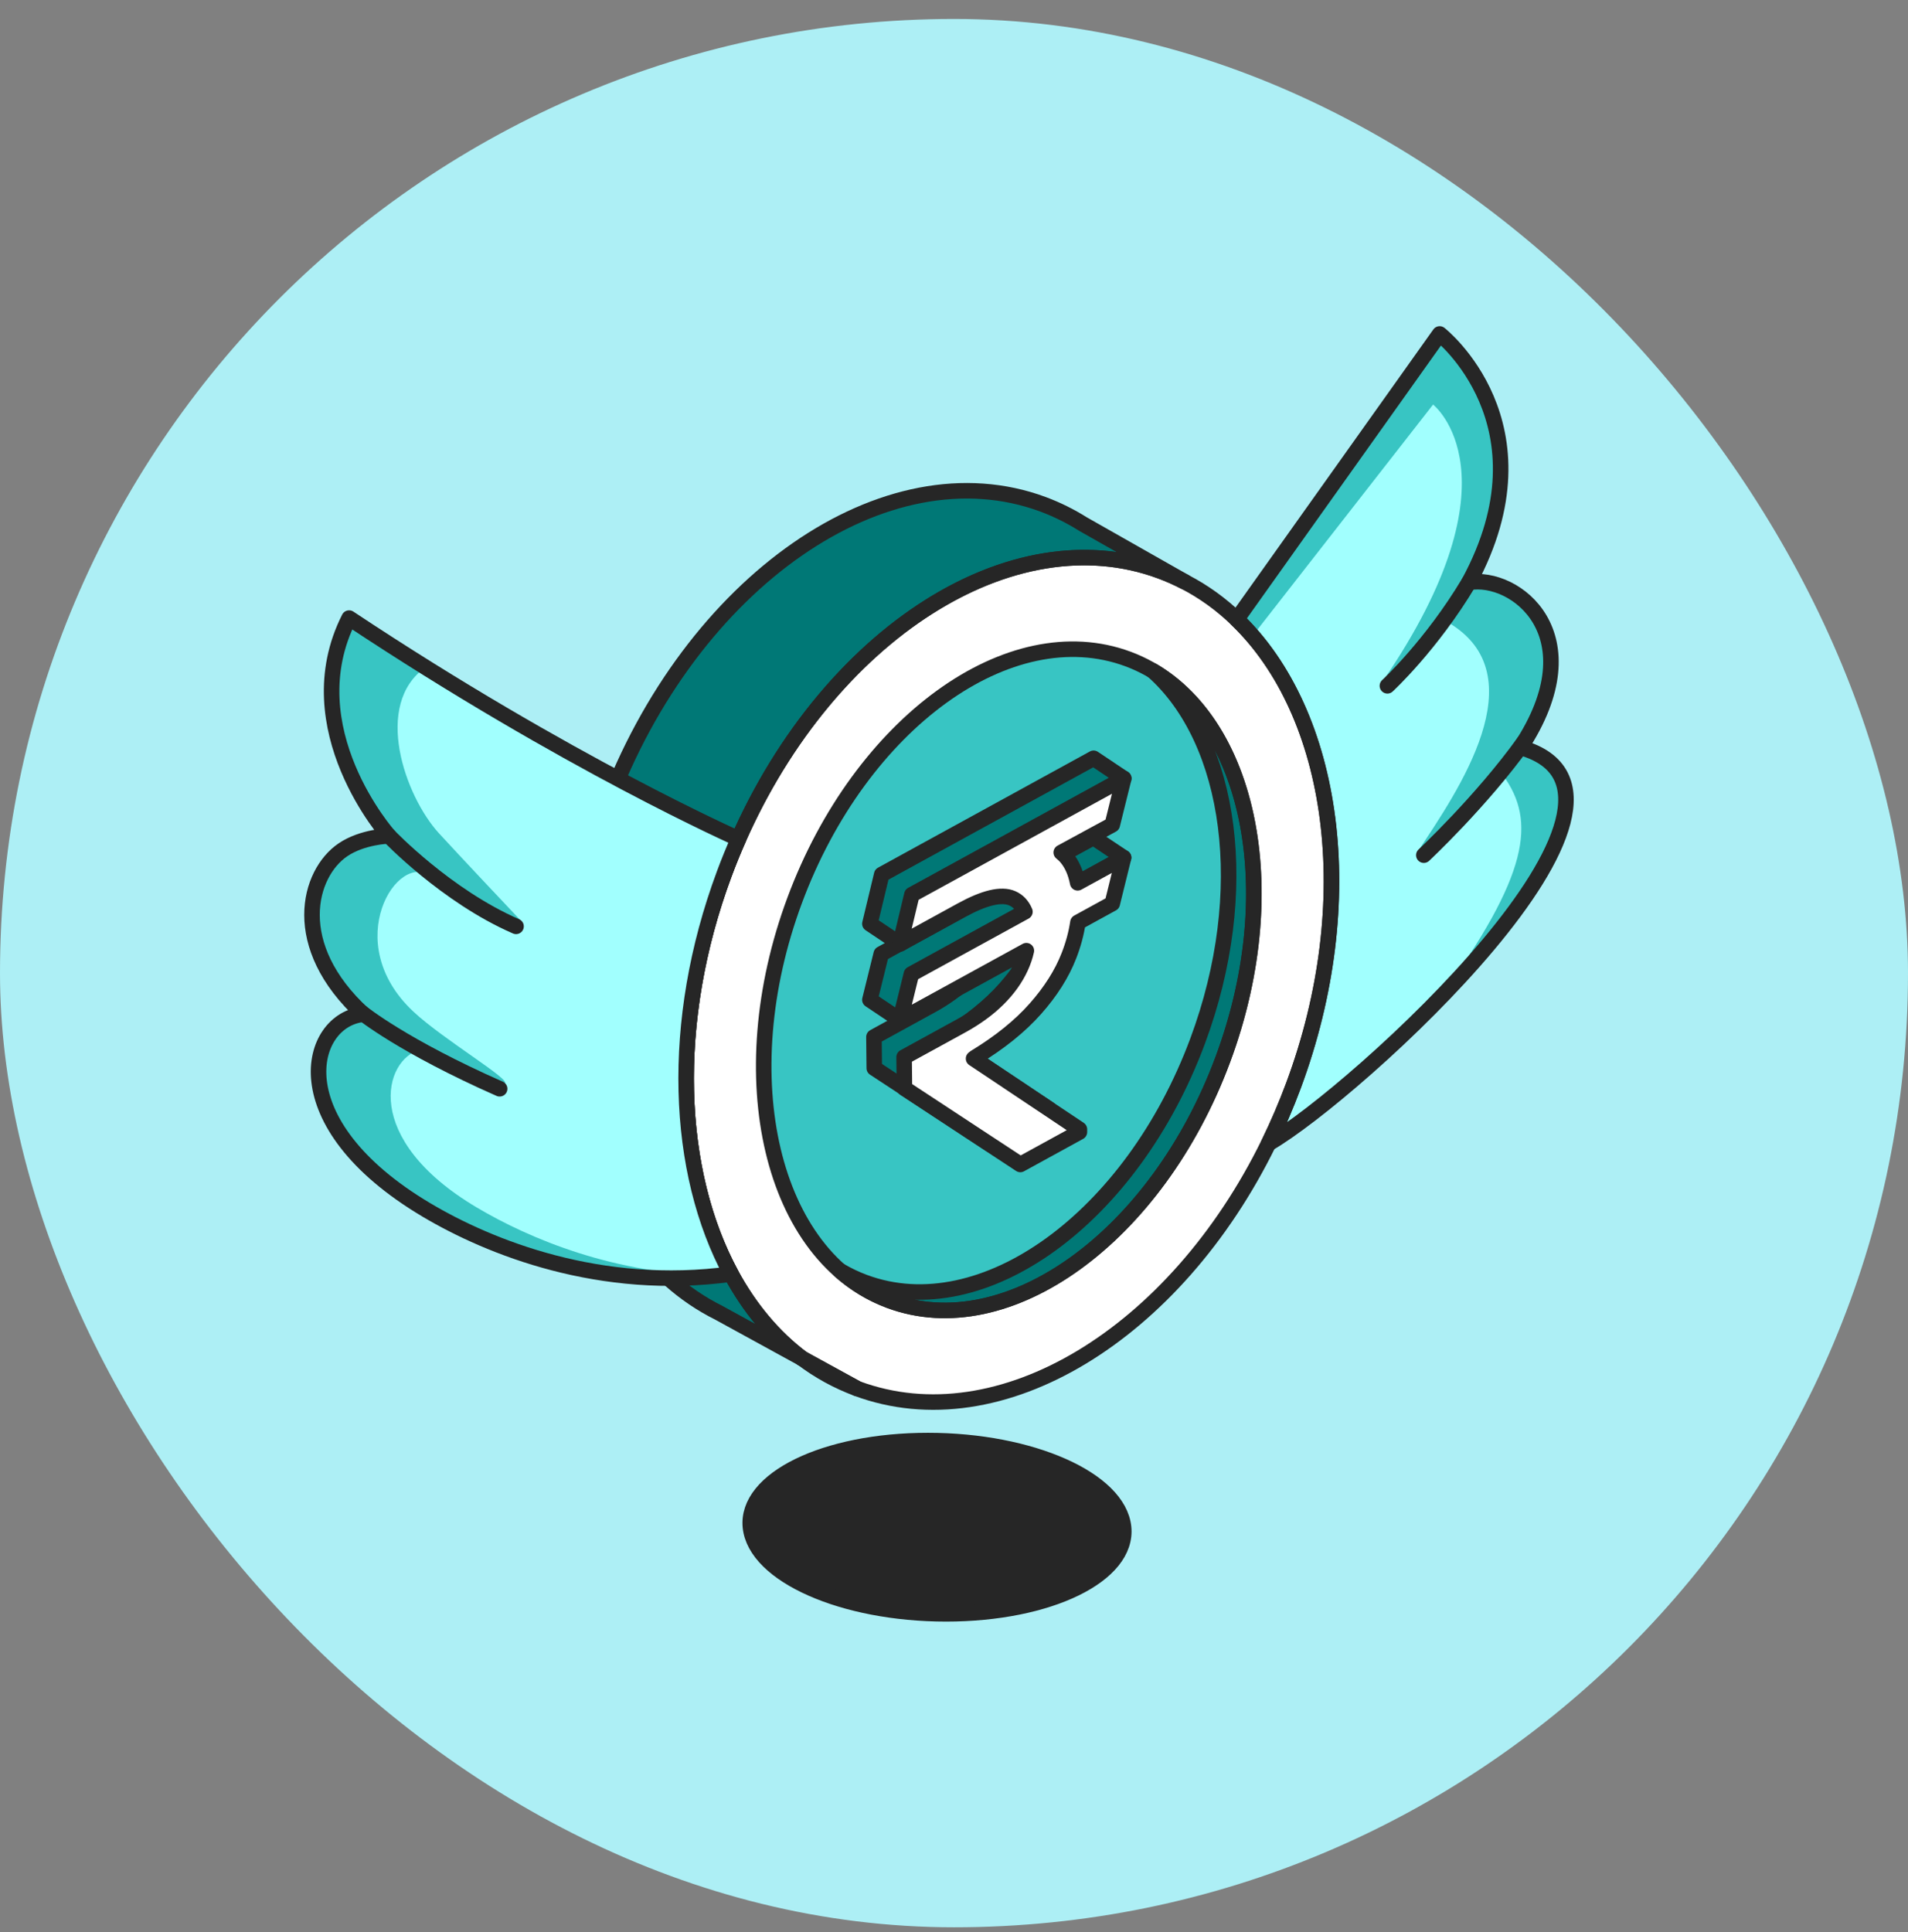
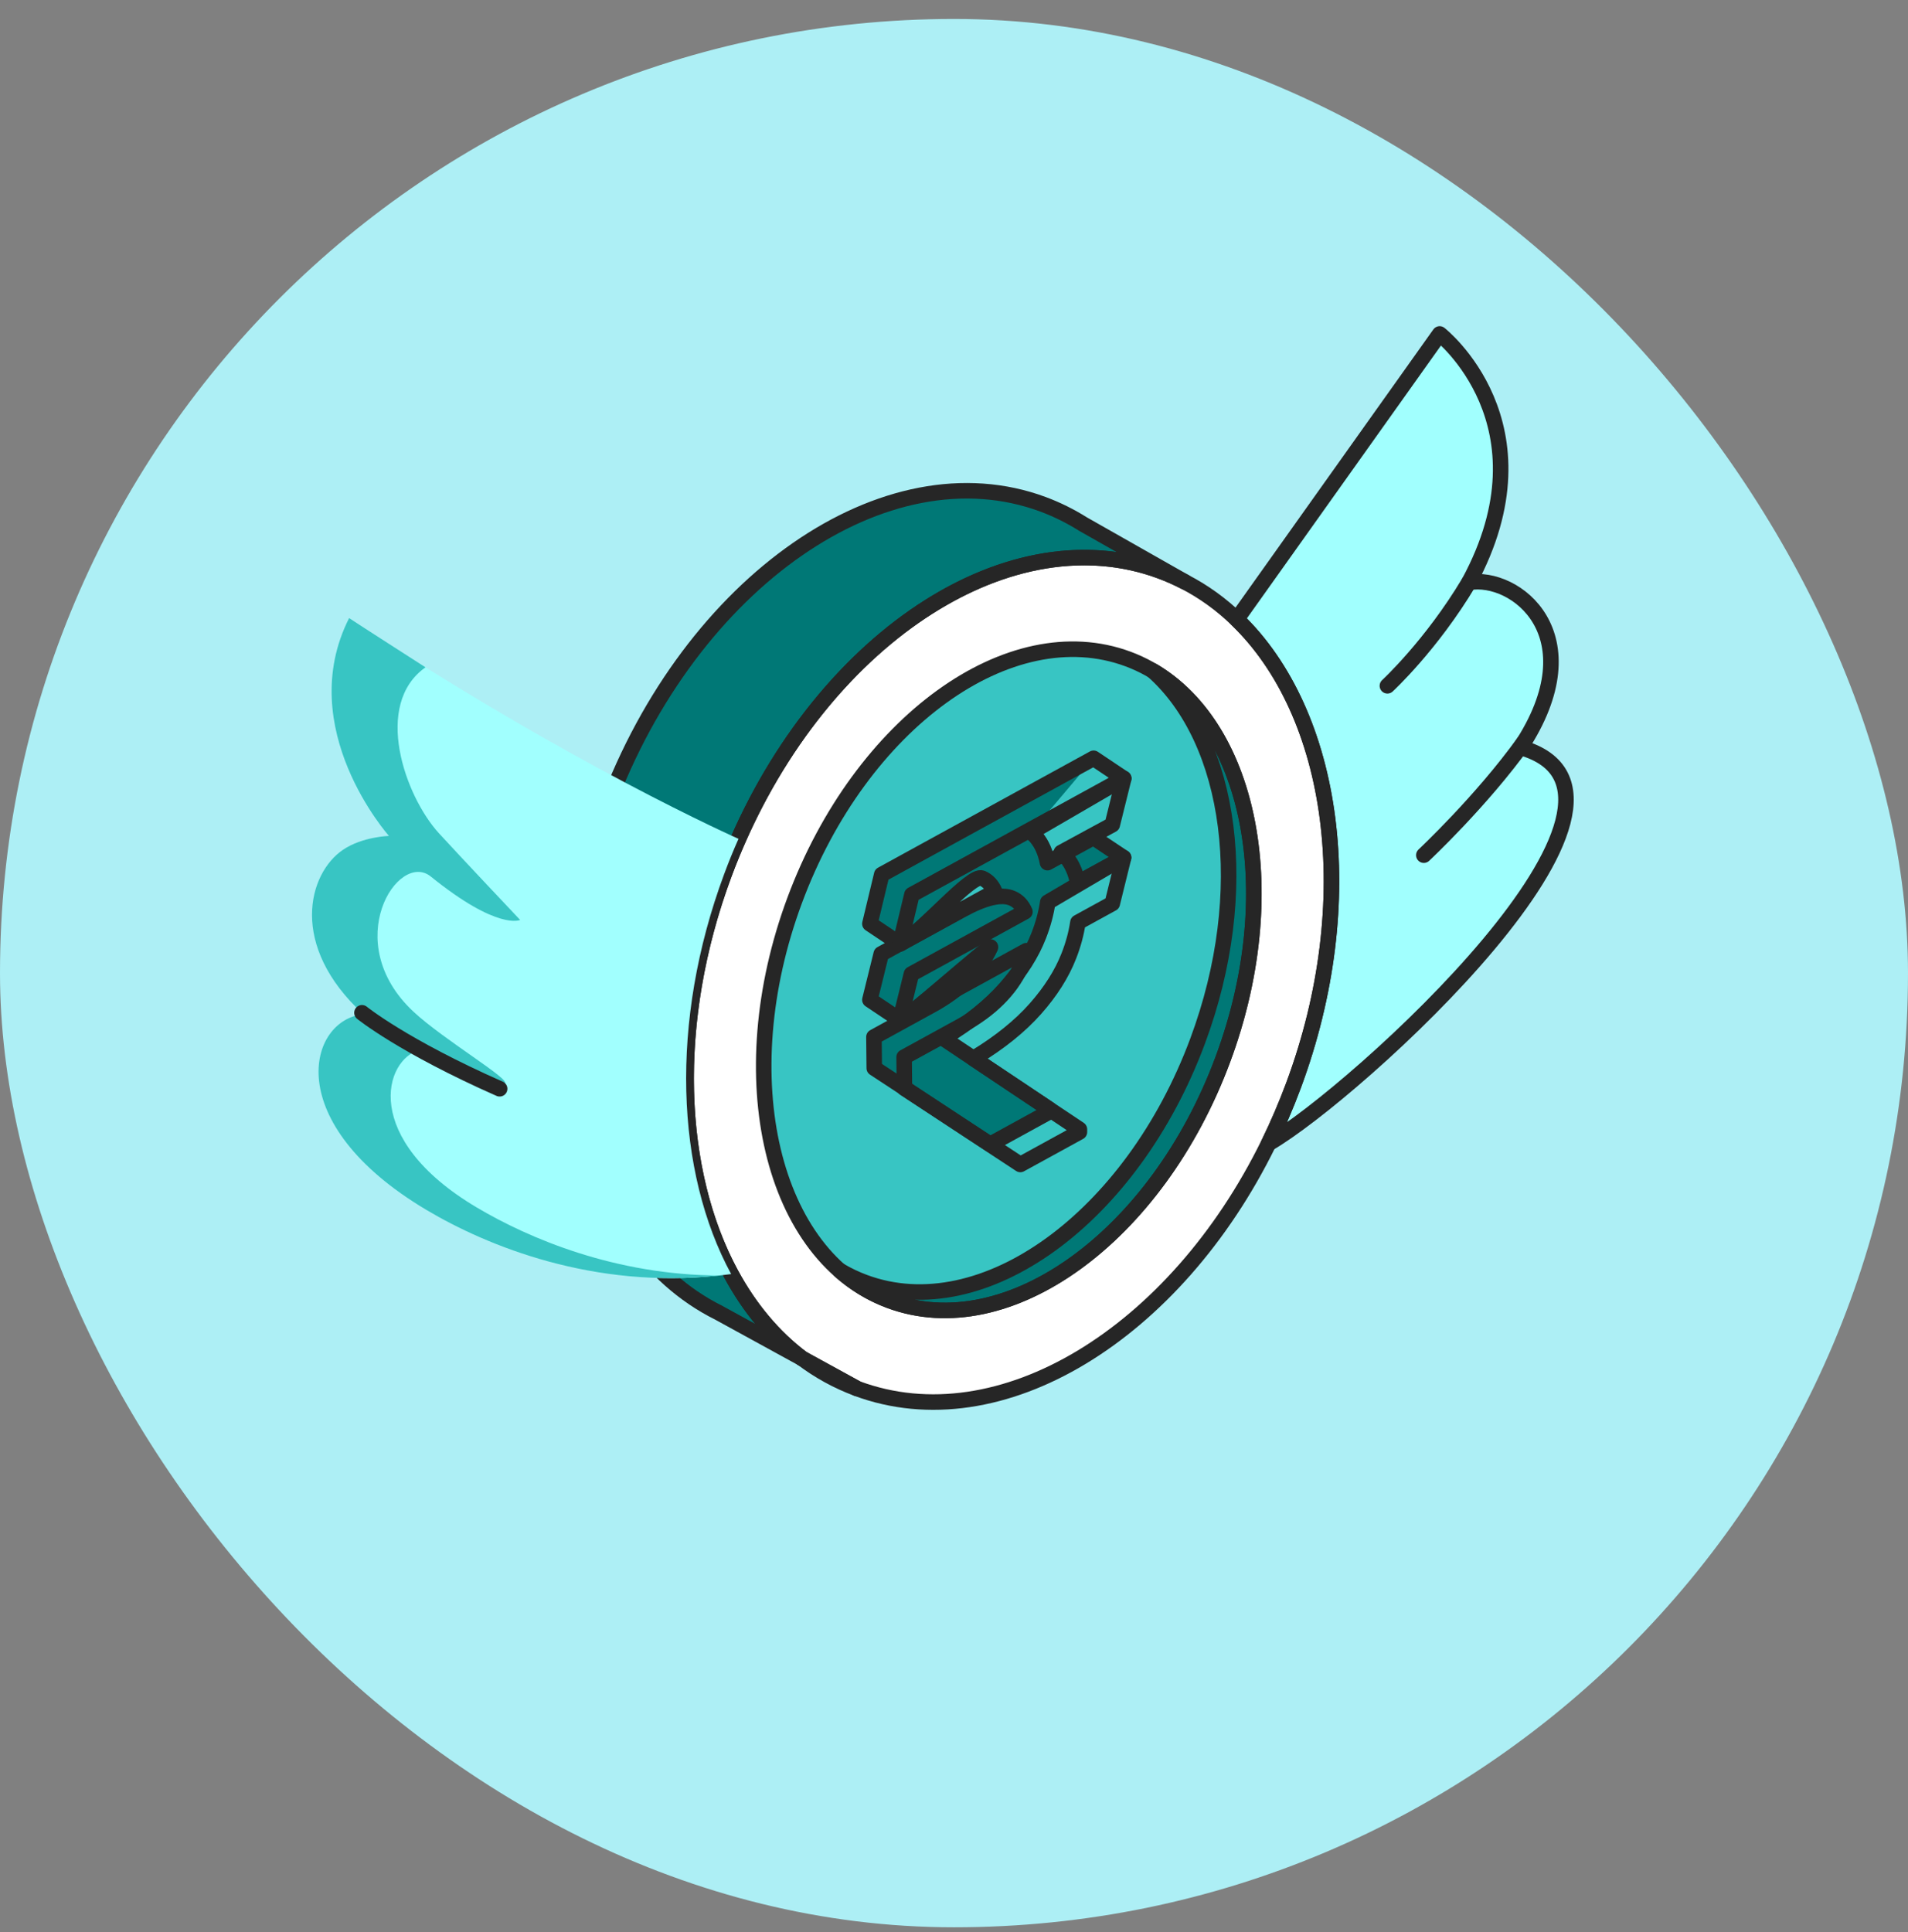
<svg xmlns="http://www.w3.org/2000/svg" width="80" height="81" viewBox="0 0 80 81" fill="none">
  <rect x="0" y="0" width="80" height="81" fill="#808080" stroke="none" />
  <rect y="0.795" width="80" height="80" rx="40" fill="#ADEFF5" />
-   <path d="M47.109 64.022C47.319 66.028 43.986 67.654 39.666 67.654C35.346 67.654 31.674 66.028 31.465 64.022C31.256 62.017 34.589 60.39 38.908 60.39C43.229 60.39 46.9 62.017 47.109 64.022Z" fill="#262626" stroke="#262626" stroke-width="0.651" stroke-linecap="round" stroke-linejoin="round" />
  <path d="M54.232 45.511C53.919 46.351 53.57 47.16 53.19 47.938H53.188C49.273 55.917 41.936 60.44 35.931 58.208L33.637 56.95C32.429 56.044 31.43 54.838 30.656 53.41C28.335 49.126 28.059 42.842 30.364 36.641C30.55 36.138 30.751 35.645 30.965 35.164C34.747 26.598 42.424 21.625 48.665 23.944C49.015 24.074 49.354 24.225 49.681 24.395C50.477 24.808 51.203 25.335 51.853 25.961C55.965 29.912 57.106 37.777 54.232 45.511Z" fill="white" />
  <path d="M35.931 58.208C35.099 57.899 34.333 57.475 33.636 56.95L35.931 58.208Z" stroke="#262626" stroke-width="0.651" stroke-linecap="round" stroke-linejoin="round" />
  <path d="M51.272 44.411C54.032 36.983 52.252 29.468 47.295 27.626C42.338 25.784 36.081 30.312 33.321 37.74C30.56 45.167 32.341 52.682 37.298 54.525C42.255 56.367 48.511 51.839 51.272 44.411Z" fill="#38C5C3" />
  <path d="M49.681 24.394C49.354 24.225 49.015 24.074 48.665 23.944C42.073 21.494 33.88 27.179 30.364 36.64C27.29 44.909 28.807 53.325 33.637 56.95L30.144 55.036V55.035C24.203 52.093 22.079 42.879 25.438 33.84C28.954 24.379 37.148 18.694 43.738 21.143C44.326 21.362 44.881 21.639 45.402 21.966L49.681 24.394Z" fill="#007876" />
  <path d="M53.191 47.938C53.571 47.16 53.92 46.351 54.233 45.511C57.107 37.777 55.966 29.912 51.854 25.961L60.363 14C60.363 14 65.184 17.777 61.589 24.417C63.506 24.07 66.883 26.59 63.754 31.334C70.673 33.282 56.793 45.86 53.191 47.938Z" fill="#A1FFFE" />
-   <path d="M60.333 41.886C64.116 36.665 64.413 34.433 63.029 32.513C63.029 32.513 60.793 35.985 59.496 35.62C61.077 33.223 64.51 28.296 60.703 26.084C60.703 26.084 58.926 28.389 57.978 28.56C63.892 19.919 60.087 16.96 60.087 16.96L52.516 26.66C52.305 26.415 52.085 26.182 51.854 25.961L60.363 14C60.363 14 65.184 17.777 61.589 24.417C63.506 24.07 66.883 26.59 63.754 31.334C67.947 32.514 64.501 37.6 60.333 41.886Z" fill="#38C5C3" />
  <path d="M61.588 24.416C60.011 27.054 58.172 28.75 58.172 28.75" stroke="#262626" stroke-width="0.651" stroke-linecap="round" stroke-linejoin="round" />
-   <path d="M43.457 35.111C43.389 35.028 43.312 34.957 43.231 34.892L47.117 32.634L45.853 31.788L39.052 35.518L38.74 35.689L36.969 36.661L36.473 38.725L37.738 39.571C38.702 39.042 40.724 36.616 41.177 36.813C41.42 36.919 41.596 37.109 41.709 37.377L36.949 39.988L36.473 41.913L37.738 42.759C37.684 42.996 41.635 39.48 41.53 39.71C41.312 40.182 40.996 40.624 40.579 41.036C40.163 41.449 39.654 41.82 39.052 42.15L36.643 43.472L36.657 44.779L41.516 47.971L43.993 46.612V46.498L39.555 43.533L39.616 43.486C40.661 42.85 41.505 42.169 42.147 41.444C42.79 40.718 43.258 39.979 43.552 39.224C43.736 38.753 43.862 38.286 43.931 37.823L47.111 35.953L45.846 35.108L43.92 36.164C43.837 35.736 43.683 35.384 43.457 35.111Z" fill="#007876" />
+   <path d="M43.457 35.111C43.389 35.028 43.312 34.957 43.231 34.892L45.853 31.788L39.052 35.518L38.74 35.689L36.969 36.661L36.473 38.725L37.738 39.571C38.702 39.042 40.724 36.616 41.177 36.813C41.42 36.919 41.596 37.109 41.709 37.377L36.949 39.988L36.473 41.913L37.738 42.759C37.684 42.996 41.635 39.48 41.53 39.71C41.312 40.182 40.996 40.624 40.579 41.036C40.163 41.449 39.654 41.82 39.052 42.15L36.643 43.472L36.657 44.779L41.516 47.971L43.993 46.612V46.498L39.555 43.533L39.616 43.486C40.661 42.85 41.505 42.169 42.147 41.444C42.79 40.718 43.258 39.979 43.552 39.224C43.736 38.753 43.862 38.286 43.931 37.823L47.111 35.953L45.846 35.108L43.92 36.164C43.837 35.736 43.683 35.384 43.457 35.111Z" fill="#007876" />
  <path d="M43.457 35.111C43.389 35.028 43.312 34.957 43.231 34.892L47.117 32.634L45.853 31.788L39.052 35.518L38.74 35.689L36.969 36.661L36.473 38.725L37.738 39.571C38.702 39.042 40.724 36.616 41.177 36.813C41.42 36.919 41.596 37.109 41.709 37.377L36.949 39.988L36.473 41.913L37.738 42.759C37.684 42.996 41.635 39.48 41.53 39.71C41.312 40.182 40.996 40.624 40.579 41.036C40.163 41.449 39.654 41.82 39.052 42.15L36.643 43.472L36.657 44.779L41.516 47.971L43.993 46.612V46.498L39.555 43.533L39.616 43.486C40.661 42.85 41.505 42.169 42.147 41.444C42.79 40.718 43.258 39.979 43.552 39.224C43.736 38.753 43.862 38.286 43.931 37.823L47.111 35.953L45.846 35.108L43.92 36.164C43.837 35.736 43.683 35.384 43.457 35.111Z" stroke="#262626" stroke-width="0.651" stroke-linecap="round" stroke-linejoin="round" />
  <path d="M63.902 31.102C62.125 33.58 59.699 35.85 59.699 35.85" stroke="#262626" stroke-width="0.651" stroke-linecap="round" stroke-linejoin="round" />
-   <path d="M44.722 35.956C44.654 35.873 44.578 35.802 44.496 35.737L46.636 34.575L47.118 32.633L40.318 36.363L40.006 36.534L38.234 37.505L37.739 39.57L40.318 38.155C41.282 37.627 41.99 37.461 42.442 37.658C42.686 37.764 42.862 37.954 42.974 38.222L38.214 40.833L37.739 42.758L43.034 39.854C42.98 40.092 42.901 40.325 42.795 40.555C42.578 41.026 42.261 41.469 41.845 41.881C41.428 42.294 40.919 42.665 40.318 42.995L37.908 44.316L37.922 45.623L42.781 48.816L45.259 47.457V47.342L40.82 44.378L40.881 44.331C41.926 43.695 42.77 43.014 43.413 42.288C44.055 41.563 44.523 40.823 44.817 40.069C45.001 39.598 45.127 39.131 45.196 38.668L46.636 37.878L47.111 35.953L45.185 37.009C45.102 36.581 44.948 36.229 44.722 35.956Z" fill="white" />
  <path d="M51.274 44.411C48.514 51.839 42.257 56.366 37.3 54.524C36.522 54.235 35.822 53.806 35.206 53.259C35.534 53.453 35.88 53.618 36.242 53.753C41.199 55.595 47.456 51.067 50.216 43.639C52.543 37.378 51.642 31.053 48.333 28.119C52.489 30.566 53.833 37.526 51.274 44.411Z" fill="#007876" />
  <path d="M54.232 45.511C53.919 46.351 53.57 47.16 53.19 47.938H53.188C49.273 55.917 41.936 60.44 35.931 58.208L33.637 56.95C32.429 56.044 31.43 54.838 30.656 53.41C28.335 49.126 28.059 42.842 30.364 36.641C30.55 36.138 30.751 35.645 30.965 35.164C34.747 26.598 42.424 21.625 48.665 23.944C49.015 24.074 49.354 24.225 49.681 24.395C50.477 24.808 51.203 25.335 51.853 25.961C55.965 29.912 57.106 37.777 54.232 45.511Z" stroke="#262626" stroke-width="0.651" stroke-linecap="round" stroke-linejoin="round" />
  <path d="M51.272 44.411C54.032 36.983 52.252 29.468 47.295 27.626C42.338 25.784 36.081 30.312 33.321 37.74C30.56 45.167 32.341 52.682 37.298 54.525C42.255 56.367 48.511 51.839 51.272 44.411Z" stroke="#262626" stroke-width="0.651" stroke-linecap="round" stroke-linejoin="round" />
  <path d="M51.274 44.411C48.514 51.839 42.257 56.366 37.3 54.524C36.522 54.235 35.822 53.806 35.206 53.259C35.534 53.453 35.88 53.618 36.242 53.753C41.199 55.595 47.456 51.067 50.216 43.639C52.543 37.378 51.642 31.053 48.333 28.119C52.489 30.566 53.833 37.526 51.274 44.411Z" stroke="#262626" stroke-width="0.651" stroke-linecap="round" stroke-linejoin="round" />
  <path d="M44.722 35.956C44.654 35.873 44.578 35.802 44.496 35.737L46.636 34.575L47.118 32.633L40.318 36.363L40.006 36.534L38.234 37.505L37.739 39.57L40.318 38.155C41.282 37.627 41.99 37.461 42.442 37.658C42.686 37.764 42.862 37.954 42.974 38.222L38.214 40.833L37.739 42.758L43.034 39.854C42.98 40.092 42.901 40.325 42.795 40.555C42.578 41.026 42.261 41.469 41.845 41.881C41.428 42.294 40.919 42.665 40.318 42.995L37.908 44.316L37.922 45.623L42.781 48.816L45.259 47.457V47.342L40.82 44.378L40.881 44.331C41.926 43.695 42.77 43.014 43.413 42.288C44.055 41.563 44.523 40.823 44.817 40.069C45.001 39.598 45.127 39.131 45.196 38.668L46.636 37.878L47.111 35.953L45.185 37.009C45.102 36.581 44.948 36.229 44.722 35.956Z" stroke="#262626" stroke-width="0.651" stroke-linecap="round" stroke-linejoin="round" />
  <path d="M49.681 24.394C49.354 24.225 49.015 24.074 48.665 23.944C42.073 21.494 33.88 27.179 30.364 36.64C27.29 44.909 28.807 53.325 33.637 56.95L30.144 55.036V55.035C24.203 52.093 22.079 42.879 25.438 33.84C28.954 24.379 37.148 18.694 43.738 21.143C44.326 21.362 44.881 21.639 45.402 21.966L49.681 24.394Z" stroke="#262626" stroke-width="0.651" stroke-linecap="round" stroke-linejoin="round" />
  <path d="M30.656 53.41C25.177 54.163 20.528 52.295 17.883 50.724C11.71 47.055 12.927 42.742 15.237 42.519C12.089 39.636 12.922 36.608 14.384 35.622C15.198 35.072 16.308 35.043 16.308 35.043C16.308 35.043 12.295 30.538 14.638 25.911C23.839 32.02 30.965 35.164 30.965 35.164C30.751 35.645 30.55 36.138 30.364 36.641C28.059 42.843 28.335 49.126 30.656 53.41Z" fill="#A1FFFE" />
  <path d="M30.162 53.47C24.898 54.051 20.449 52.248 17.883 50.724C11.71 47.055 12.927 42.742 15.237 42.519C12.089 39.636 12.922 36.608 14.384 35.622C15.198 35.072 16.308 35.043 16.308 35.043C16.308 35.043 12.295 30.538 14.638 25.911C15.177 26.269 17.317 27.638 17.841 27.975C15.63 29.532 16.974 33.366 18.404 34.932C19.244 35.851 21.809 38.565 21.809 38.565C21.809 38.565 20.881 39.024 18.064 36.746C16.694 35.638 14.213 39.495 17.334 42.409C18.593 43.584 21.423 45.249 21.165 45.421C21.015 45.519 17.797 43.959 17.619 44.005C16.091 44.395 15.136 47.734 19.98 50.613C22.196 51.93 25.821 53.456 30.162 53.47Z" fill="#38C5C3" />
-   <path d="M16.309 35.043C16.309 35.043 18.706 37.56 21.637 38.834" stroke="#262626" stroke-width="0.651" stroke-linecap="round" stroke-linejoin="round" />
  <path d="M15.177 42.457C15.177 42.457 16.891 43.852 20.949 45.643" stroke="#262626" stroke-width="0.651" stroke-linecap="round" stroke-linejoin="round" />
-   <path d="M30.656 53.41C25.177 54.163 20.528 52.295 17.883 50.724C11.71 47.055 12.927 42.742 15.237 42.519C12.089 39.636 12.922 36.608 14.384 35.622C15.198 35.072 16.308 35.043 16.308 35.043C16.308 35.043 12.295 30.538 14.638 25.911C23.839 32.02 30.965 35.164 30.965 35.164C30.751 35.645 30.55 36.138 30.364 36.641C28.059 42.843 28.335 49.126 30.656 53.41Z" stroke="#262626" stroke-width="0.651" stroke-linecap="round" stroke-linejoin="round" />
  <path d="M53.191 47.938C53.571 47.16 53.92 46.351 54.233 45.511C57.107 37.777 55.966 29.912 51.854 25.961L60.363 14C60.363 14 65.184 17.777 61.589 24.417C63.506 24.07 66.883 26.59 63.754 31.334C70.673 33.282 56.793 45.86 53.191 47.938Z" stroke="#262626" stroke-width="0.651" stroke-linecap="round" stroke-linejoin="round" />
</svg>